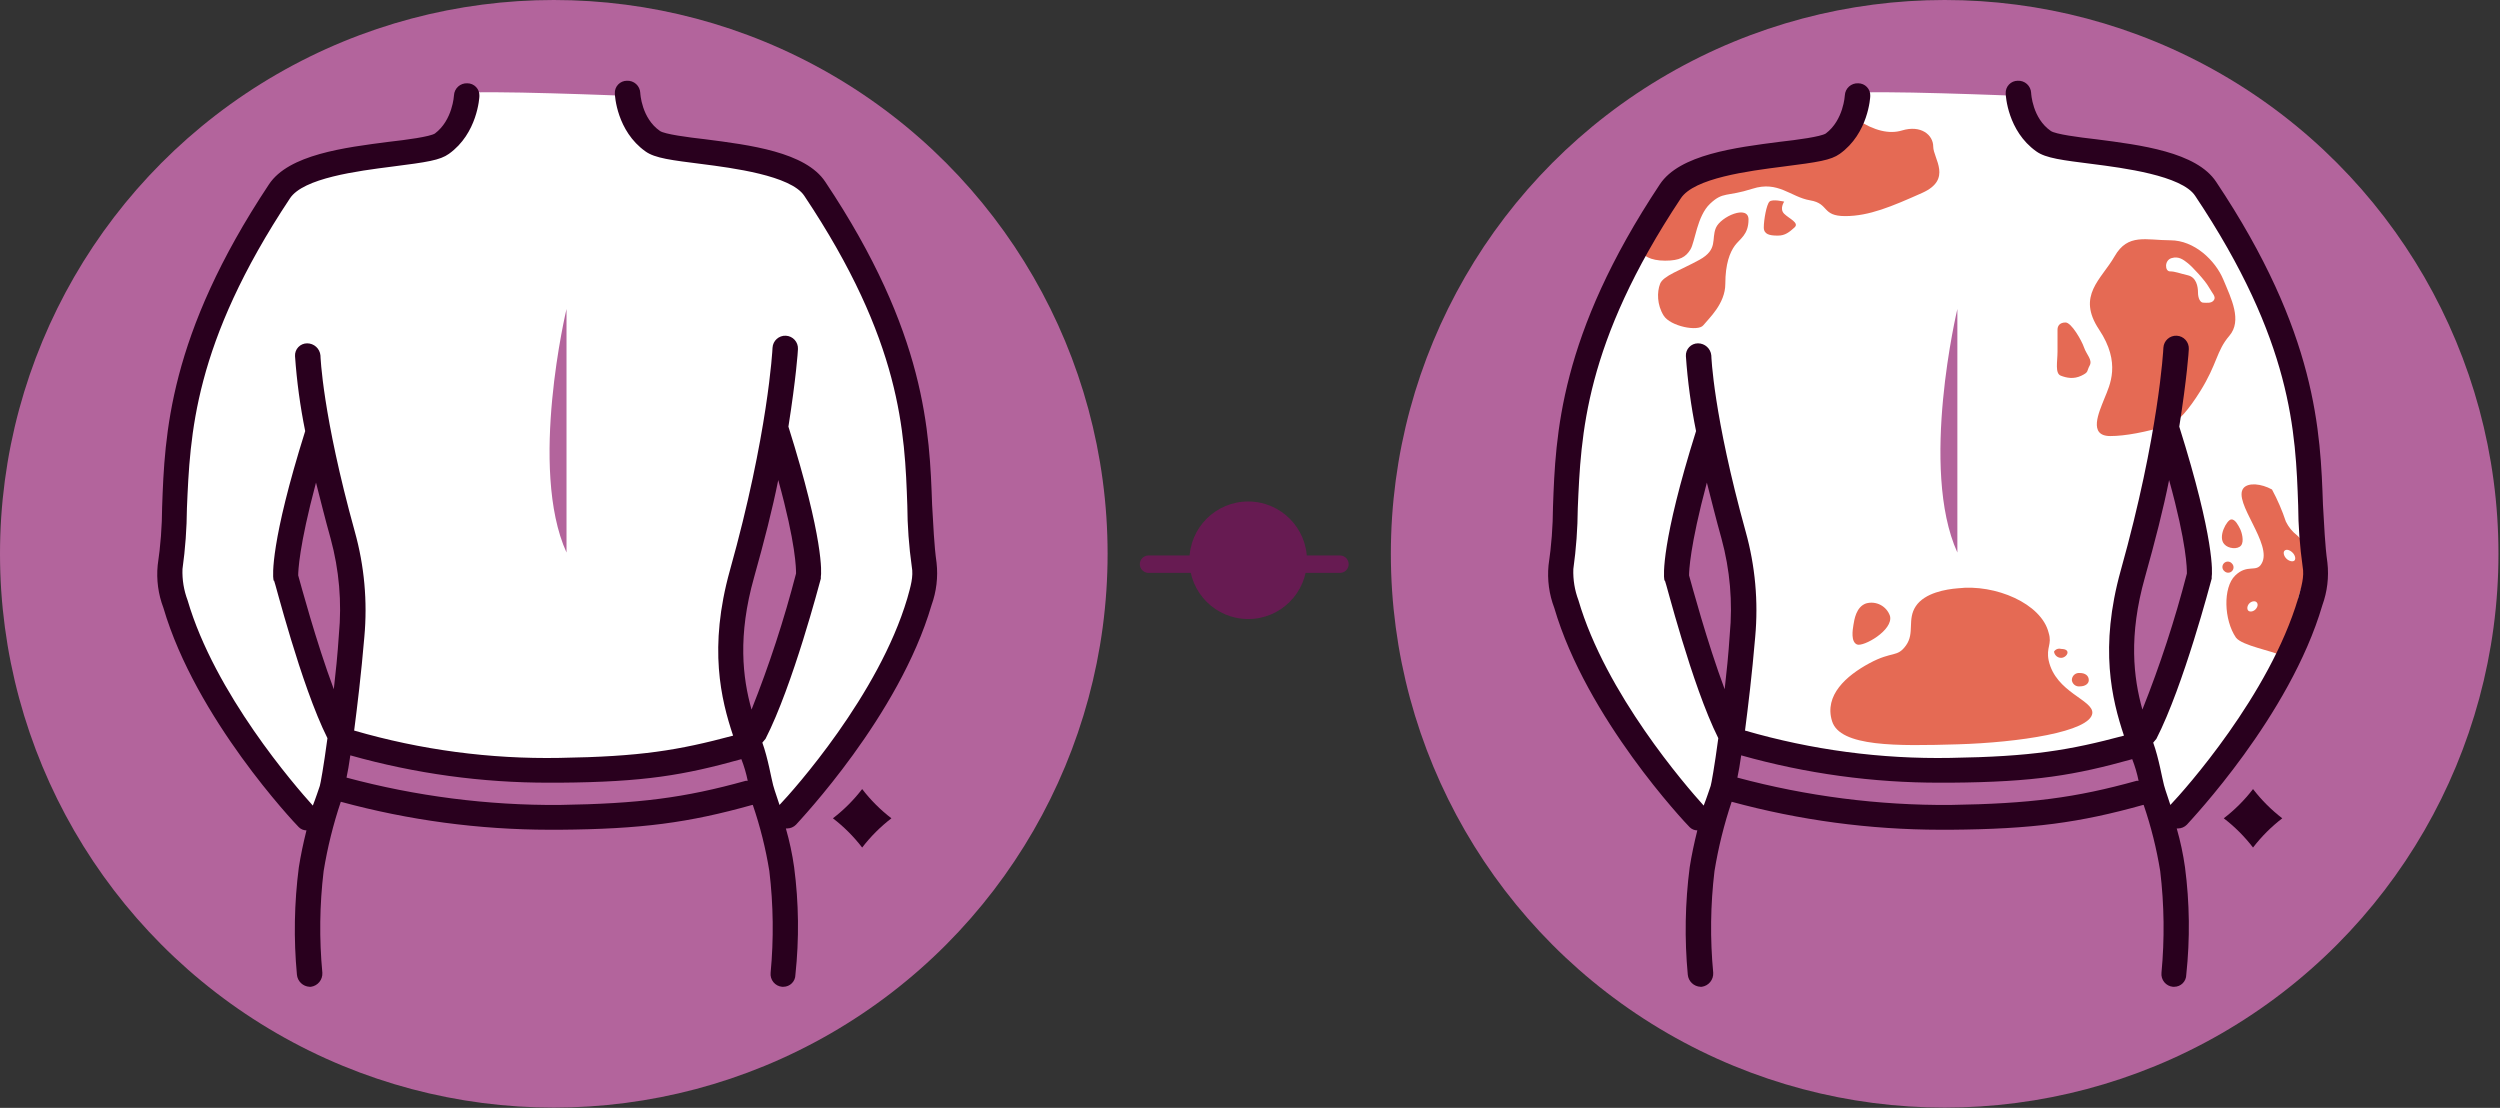
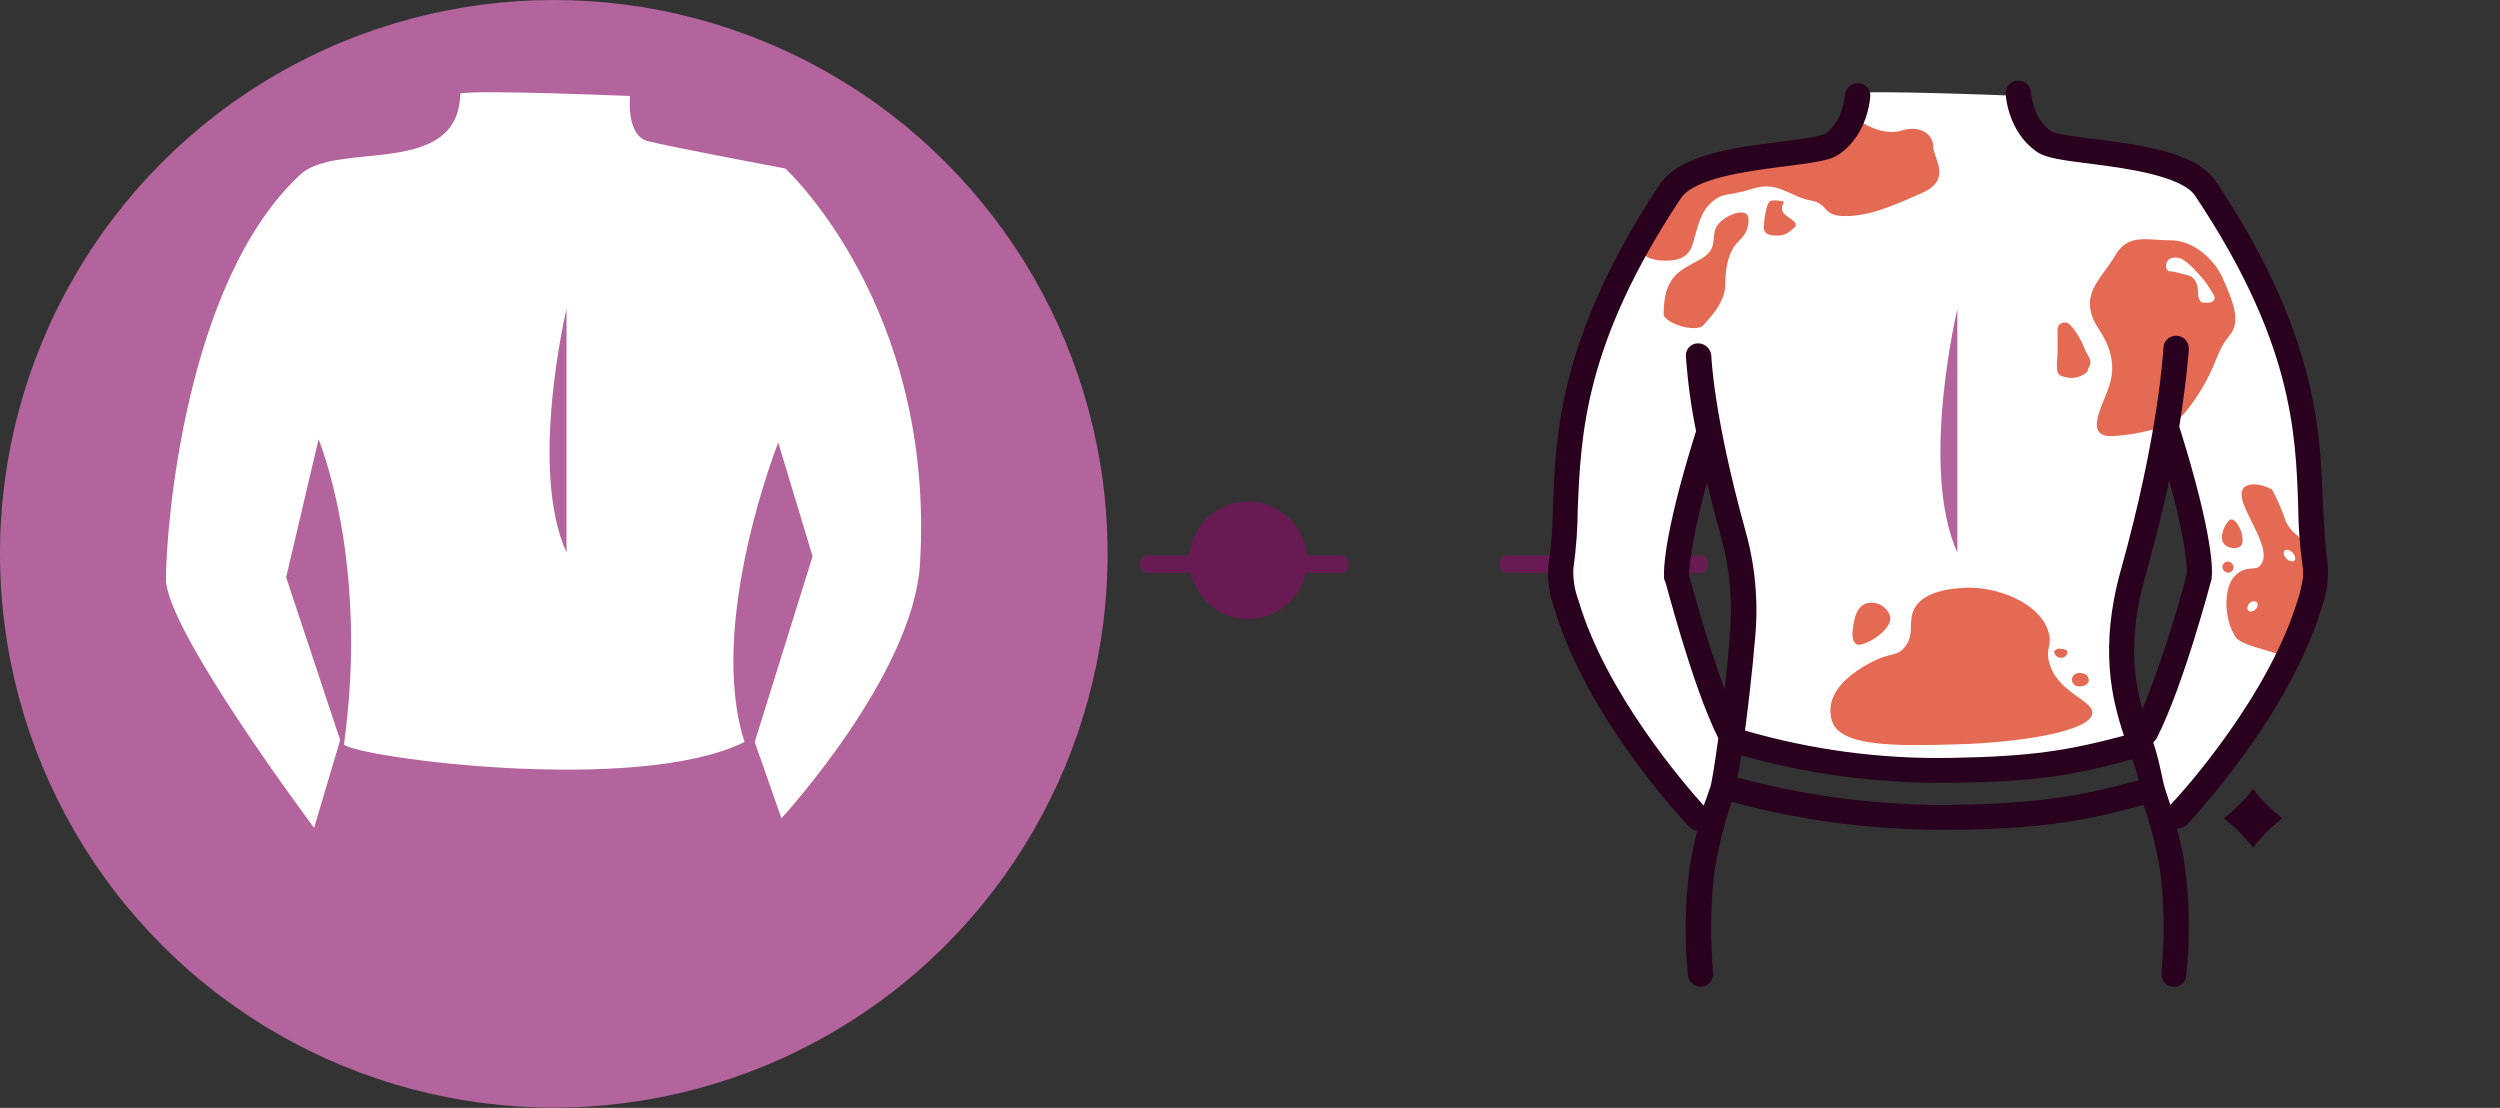
<svg xmlns="http://www.w3.org/2000/svg" width="431px" height="191px" viewBox="0 0 431 191" version="1.1">
  <rect x="0" y="0" width="431" height="191" fill="#333333" stroke="none" />
  <title>Lebensqualität-Mobile Copy</title>
  <g id="Mobile---Lebensqualitäts-Check" stroke="none" stroke-width="1" fill="none" fill-rule="evenodd">
    <g id="Lebensqualität-Mobile-Copy">
      <line x1="355.008" y1="97.264" x2="115.225" y2="97.264" id="Path-8-Copy-4" stroke="#671B52" stroke-width="3" fill="#671B52" stroke-linecap="round" stroke-linejoin="round" stroke-dasharray="33,29" />
      <g id="back" fill-rule="nonzero">
        <circle id="Oval" fill="#B3649C" cx="95.475" cy="95.475" r="95.475" />
        <path d="M108.629,16.552 C108.629,16.552 107.861,23.348 111.698,24.335 C115.535,25.321 135.375,29.048 135.375,29.048 C135.375,29.048 161.244,52.725 158.613,97.119 C157.517,116.302 134.717,141.075 134.717,141.075 L130.113,127.921 L140.088,95.913 L134.169,76.292 C134.169,76.292 121.783,107.533 128.36,127.921 C109.725,137.129 61.494,130.552 59.302,128.36 C63.687,96.571 54.917,75.744 54.917,75.744 L49.327,99.531 L58.644,127.592 L54.15,142.719 C54.15,142.719 28.61,108.629 28.61,99.86 C28.61,91.09 31.898,48.34 51.848,30.035 C58.206,24.225 79.033,30.802 79.362,16.113 C82.321,15.456 108.629,16.552 108.629,16.552 Z" id="Shape" fill="#FFFFFF" />
        <path d="M97.667,53.273 C97.667,53.273 91.09,80.787 97.667,95.256" id="Shape" fill="#B3649C" />
-         <path d="M153.681,141.075 C151.787,142.529 150.092,144.224 148.638,146.117 C147.184,144.224 145.489,142.529 143.596,141.075 C145.489,139.621 147.184,137.926 148.638,136.033 C150.092,137.926 151.787,139.621 153.681,141.075" id="Shape" fill="#29001E" />
-         <path d="M137.238,142.171 C137.896,141.404 154.996,123.427 160.586,104.354 C161.44,102.006 161.74,99.493 161.463,97.01 C161.025,93.94 160.915,90.542 160.696,87.035 C160.258,74.538 159.71,57.438 142.281,31.35 C138.883,26.198 129.236,24.992 121.563,24.006 C118.604,23.677 114.548,23.129 113.781,22.581 C110.602,20.388 110.383,16.113 110.383,16.004 C110.354,15.422 110.096,14.876 109.664,14.485 C109.232,14.094 108.662,13.891 108.081,13.921 C107.509,13.92 106.962,14.155 106.568,14.569 C106.174,14.984 105.968,15.542 105.998,16.113 C105.998,16.442 106.327,22.581 111.26,26.088 C112.904,27.294 115.863,27.623 121.015,28.281 C126.167,28.938 136.361,30.254 138.663,33.762 C155.435,58.863 155.983,74.538 156.421,87.144 C156.442,90.665 156.699,94.181 157.188,97.667 C157.517,99.421 156.969,101.175 156.421,103.148 C151.488,119.81 136.8,136.252 134.388,138.773 C134.06,137.677 133.621,136.581 133.292,135.375 C132.963,134.169 132.415,130.771 131.429,128.031 L131.977,127.373 C136.69,118.165 141.294,100.517 141.513,99.75 L141.513,99.421 C141.623,98.873 142.061,93.063 135.923,73.552 C137.238,65.221 137.567,60.508 137.567,60.179 C137.628,58.968 136.695,57.937 135.485,57.877 C134.274,57.816 133.243,58.749 133.183,59.96 C133.183,60.179 132.415,74.867 125.838,98.325 C122.111,111.698 124.304,120.577 126.386,126.825 C116.96,129.346 110.492,130.442 96.461,130.661 C84.49,130.878 72.554,129.289 61.056,125.948 C61.604,121.673 62.262,116.302 62.81,109.835 C63.374,103.72 62.817,97.553 61.165,91.638 C55.575,71.469 55.246,61.385 55.246,61.275 C55.133,60.09 54.135,59.187 52.944,59.192 C52.372,59.191 51.825,59.426 51.431,59.841 C51.037,60.255 50.831,60.813 50.862,61.385 C51.163,65.73 51.749,70.051 52.615,74.319 C46.587,93.502 47.025,99.311 47.135,99.86 C47.244,100.408 47.135,100.079 47.244,100.079 C47.354,100.079 51.848,118.056 56.452,127.263 C55.794,132.196 55.246,135.156 55.137,135.485 C55.027,135.813 54.369,137.786 53.931,138.883 C50.862,135.485 37.05,119.59 32.337,103.477 C31.691,101.762 31.393,99.937 31.46,98.106 C31.945,94.619 32.202,91.103 32.227,87.583 C32.775,74.977 33.323,59.302 49.985,34.2 C52.287,30.692 61.604,29.487 67.633,28.719 C73.662,27.952 75.854,27.623 77.388,26.527 C82.321,23.019 82.65,16.771 82.65,16.552 C82.68,15.981 82.474,15.422 82.08,15.008 C81.686,14.593 81.139,14.359 80.567,14.36 C79.986,14.33 79.416,14.533 78.984,14.923 C78.552,15.314 78.294,15.861 78.265,16.442 C78.265,16.442 78.046,20.717 74.977,23.019 C74.1,23.567 70.044,24.115 67.085,24.444 C59.412,25.431 49.765,26.637 46.367,31.788 C29.048,57.877 28.39,74.977 27.952,87.363 C27.935,90.739 27.679,94.109 27.185,97.448 C26.942,99.939 27.28,102.453 28.171,104.792 C33.762,123.865 50.752,141.842 51.519,142.61 C51.868,142.959 52.341,143.156 52.835,143.158 C52.287,145.35 51.848,147.433 51.519,149.515 C50.725,155.659 50.614,161.872 51.19,168.04 C51.299,169.184 52.234,170.073 53.383,170.123 L53.602,170.123 C54.786,169.954 55.644,168.906 55.575,167.711 C55.023,161.874 55.097,155.995 55.794,150.173 C56.456,146.117 57.446,142.121 58.754,138.225 C70.473,141.413 82.563,143.034 94.708,143.048 L96.461,143.048 C110.602,142.938 118.713,141.842 129.675,138.773 L129.785,138.773 C131.055,142.486 132.009,146.299 132.635,150.173 C133.332,155.995 133.406,161.874 132.854,167.711 C132.793,168.293 132.967,168.876 133.337,169.329 C133.708,169.782 134.244,170.068 134.827,170.123 L135.046,170.123 C136.196,170.123 137.129,169.191 137.129,168.04 C137.789,161.878 137.716,155.66 136.91,149.515 C136.593,147.256 136.116,145.021 135.485,142.829 L135.704,142.829 C136.282,142.821 136.834,142.584 137.238,142.171 L137.238,142.171 Z M130.004,99.531 C131.758,93.283 133.183,87.692 134.169,82.76 C137.238,93.831 137.238,98.106 137.238,98.873 C135.174,106.845 132.612,114.68 129.565,122.331 C128.031,116.85 127.154,109.615 130.004,99.531 L130.004,99.531 Z M51.41,99.202 C51.41,98.544 51.519,94.269 54.479,83.198 C55.246,86.158 56.013,89.336 57,92.844 C58.47,98.23 58.953,103.838 58.425,109.396 C58.206,112.794 57.877,115.973 57.548,118.823 C54.479,110.602 51.848,100.736 51.41,99.202 L51.41,99.202 Z M96.461,138.773 C84.065,138.86 71.713,137.274 59.74,134.06 C59.96,133.073 60.179,131.758 60.398,130.223 C71.562,133.372 83.108,134.958 94.708,134.936 L96.461,134.936 C111.15,134.827 117.946,133.621 127.811,130.881 C128.284,132.089 128.651,133.336 128.908,134.608 L128.579,134.608 C117.946,137.567 110.163,138.554 96.461,138.773 L96.461,138.773 Z" id="Shape" fill="#29001E" />
      </g>
      <g id="back" transform="translate(239.784, 0)">
-         <circle id="Oval" fill="#B3649C" fill-rule="nonzero" cx="95.475" cy="95.475" r="95.475" />
        <path d="M108.629,16.552 C108.629,16.552 107.861,23.348 111.698,24.335 C115.535,25.321 135.375,29.048 135.375,29.048 C135.375,29.048 161.244,52.725 158.613,97.119 C157.517,116.302 134.717,141.075 134.717,141.075 L130.113,127.921 L140.088,95.913 L134.169,76.292 C134.169,76.292 121.783,107.533 128.36,127.921 C109.725,137.129 61.494,130.552 59.302,128.36 C63.687,96.571 54.917,75.744 54.917,75.744 L49.327,99.531 L58.644,127.592 L54.15,142.719 C54.15,142.719 28.61,108.629 28.61,99.86 C28.61,91.09 31.898,48.34 51.848,30.035 C58.206,24.225 79.033,30.802 79.362,16.113 C82.321,15.456 108.629,16.552 108.629,16.552 Z" id="Shape" fill="#FFFFFF" fill-rule="nonzero" />
        <path d="M97.667,53.273 C97.667,53.273 91.09,80.787 97.667,95.256" id="Shape" fill="#B3649C" fill-rule="nonzero" />
        <path d="M120.937,122.942 C120.63,126.17 108.181,128.014 97.73,128.321 C87.28,128.629 77.443,128.782 76.06,124.325 C74.677,119.868 78.519,116.487 82.515,114.336 C86.511,112.184 87.28,113.413 88.816,111.262 C90.353,109.11 88.97,106.805 90.507,104.5 C92.044,102.194 95.732,101.579 97.73,101.426 C104.185,100.657 112.177,104.038 113.407,109.11 C114.021,111.108 112.946,111.569 113.407,113.875 C114.636,119.407 121.091,120.637 120.937,122.942 M86.05,106.19 C85.465,104.478 83.636,103.53 81.9,104.038 C80.21,104.653 79.902,106.805 79.749,107.727 C79.595,108.649 79.288,110.647 80.364,111.108 C81.439,111.569 86.665,108.649 86.05,106.19 M120.323,117.256 C120.323,116.487 119.708,116.026 118.786,116.026 C118.434,115.982 118.08,116.092 117.815,116.327 C117.55,116.563 117.4,116.901 117.403,117.256 C117.441,117.583 117.609,117.881 117.869,118.083 C118.129,118.285 118.459,118.375 118.786,118.332 C119.708,118.332 120.323,117.87 120.323,117.256 M116.634,112.338 C116.48,111.877 115.712,111.877 115.558,111.877 C115.091,111.733 114.586,111.923 114.329,112.338 C114.407,112.956 114.935,113.418 115.558,113.413 C116.173,113.413 116.788,112.799 116.634,112.338" id="Shape" fill="#E56A54" fill-rule="nonzero" />
        <path d="M156.141,95.058 C156.143,95.32 156.032,95.571 155.838,95.747 C155.644,95.924 155.384,96.01 155.123,95.983 C154.612,95.983 154.198,95.569 154.198,95.058 C154.198,94.547 154.612,94.132 155.123,94.132 C155.384,94.106 155.644,94.192 155.838,94.368 C156.032,94.545 156.143,94.795 156.141,95.058 Z M156.141,99.315 C156.234,100.241 157.715,101.074 158.27,101.259 C158.825,101.444 160.029,101.907 160.492,101.352 C160.954,100.796 160.121,97.557 158.363,97.464 C157.345,97.372 156.049,98.39 156.141,99.315 Z M153.457,107.646 C152.482,107.286 151.436,107.159 150.403,107.276 C148.922,107.276 147.441,107.368 146.052,106.35 C144.664,105.332 144.298,102.153 142.77,99.699 C142.056,98.514 140.701,97.377 140.302,95.609 C139.724,93.351 138.218,92.81 137.872,90.504 C139.593,90.053 143.981,87.006 145.74,87.274 C149.35,88.015 153.364,91.911 153.272,94.873 C153.179,97.835 150.958,97.742 151.421,99.501 C152.254,103.296 162.435,103.666 162.713,106.72 C162.806,108.016 161.047,109.404 159.011,109.96 C157.096,109.351 155.238,108.577 153.457,107.646 Z M147.441,94.132 C147.811,94.132 148.181,93.669 148.181,93.114 C148.181,92.559 147.811,92.096 147.441,92.096 C147.07,92.096 146.7,92.559 146.7,93.114 C146.7,93.669 146.978,94.132 147.441,94.132 Z M150.125,103.851 C150.125,103.481 149.57,103.11 148.922,103.11 C148.274,103.11 147.718,103.481 147.718,103.851 C147.718,104.221 148.274,104.591 148.922,104.591 C149.57,104.591 150.125,104.314 150.125,103.851 Z" id="Shape" fill="#E56A54" fill-rule="nonzero" transform="translate(150.294, 98.609) rotate(-136) translate(-150.294, -98.609) " />
-         <path d="M56.035,39.287 C56.858,37.336 61.66,35.228 61.66,37.851 C61.66,40.474 60.174,41.154 59.311,42.328 C58.447,43.502 57.661,45.489 57.661,48.935 C57.661,52.38 54.761,54.952 53.861,56.083 C52.961,57.215 48.179,56.254 47.027,54.402 C45.875,52.55 45.87,50.345 46.413,48.935 C46.956,47.524 49.927,46.597 53.197,44.795 C56.467,42.993 55.211,41.239 56.035,39.287 Z M80.372,20.622 C83.339,22.536 85.918,23.16 88.108,22.494 C91.394,21.496 93.506,23.256 93.506,25.282 C93.506,27.308 96.867,30.907 91.599,33.258 C86.332,35.608 82.44,37.255 78.332,37.255 C74.225,37.255 75.629,35.101 72.275,34.537 C68.921,33.973 66.79,31.11 62.328,32.542 C57.867,33.973 57.293,32.986 55.034,35.121 C52.775,37.255 52.441,41.714 51.647,43.01 C50.853,44.305 49.831,44.939 47.284,44.939 C44.737,44.939 43.249,44.056 43.249,43.01 C43.249,41.963 46.066,35.82 46.066,35.82 C46.066,35.82 51.138,31.747 51.647,31.747 C51.987,31.747 55.037,30.851 60.797,29.059 L73.42,27.134 L79,24.73 L80.372,20.622 Z M67.812,34.762 C67.812,34.762 66.946,36.003 67.812,36.857 C68.679,37.711 70.474,38.416 69.586,39.216 C68.699,40.016 67.964,40.617 66.76,40.617 L66.471,40.615 C65.362,40.596 64.293,40.426 64.293,39.216 C64.293,37.901 64.762,35.26 65.273,34.762 C65.784,34.264 67.812,34.762 67.812,34.762 Z" id="Combined-Shape" fill="#E56A54" />
+         <path d="M56.035,39.287 C56.858,37.336 61.66,35.228 61.66,37.851 C61.66,40.474 60.174,41.154 59.311,42.328 C58.447,43.502 57.661,45.489 57.661,48.935 C57.661,52.38 54.761,54.952 53.861,56.083 C52.961,57.215 48.179,56.254 47.027,54.402 C46.956,47.524 49.927,46.597 53.197,44.795 C56.467,42.993 55.211,41.239 56.035,39.287 Z M80.372,20.622 C83.339,22.536 85.918,23.16 88.108,22.494 C91.394,21.496 93.506,23.256 93.506,25.282 C93.506,27.308 96.867,30.907 91.599,33.258 C86.332,35.608 82.44,37.255 78.332,37.255 C74.225,37.255 75.629,35.101 72.275,34.537 C68.921,33.973 66.79,31.11 62.328,32.542 C57.867,33.973 57.293,32.986 55.034,35.121 C52.775,37.255 52.441,41.714 51.647,43.01 C50.853,44.305 49.831,44.939 47.284,44.939 C44.737,44.939 43.249,44.056 43.249,43.01 C43.249,41.963 46.066,35.82 46.066,35.82 C46.066,35.82 51.138,31.747 51.647,31.747 C51.987,31.747 55.037,30.851 60.797,29.059 L73.42,27.134 L79,24.73 L80.372,20.622 Z M67.812,34.762 C67.812,34.762 66.946,36.003 67.812,36.857 C68.679,37.711 70.474,38.416 69.586,39.216 C68.699,40.016 67.964,40.617 66.76,40.617 L66.471,40.615 C65.362,40.596 64.293,40.426 64.293,39.216 C64.293,37.901 64.762,35.26 65.273,34.762 C65.784,34.264 67.812,34.762 67.812,34.762 Z" id="Combined-Shape" fill="#E56A54" />
        <path d="M153.681,141.075 C151.787,142.529 150.092,144.224 148.638,146.117 C147.184,144.224 145.489,142.529 143.596,141.075 C145.489,139.621 147.184,137.926 148.638,136.033 C150.092,137.926 151.787,139.621 153.681,141.075" id="Shape" fill="#29001E" fill-rule="nonzero" />
        <path d="M124.778,44.181 C127.071,40.173 130.205,41.425 134.378,41.425 C138.552,41.425 142.149,44.92 143.514,48.19 C144.879,51.46 146.805,55.272 144.552,57.895 C142.299,60.517 142.508,62.697 139.513,67.484 C137.517,70.676 135.805,72.596 134.378,73.244 C130.042,74.532 126.589,75.175 124.02,75.175 C120.166,75.175 122.097,71.034 122.976,68.8 L123.025,68.676 C123.931,66.424 125.938,62.586 122.097,56.816 C118.185,50.939 122.485,48.19 124.778,44.181 Z M116.318,55.596 C117.326,55.596 119.097,58.698 119.511,59.919 C119.926,61.14 121.017,62.051 120.471,63.03 C119.926,64.009 120.383,64.128 119.057,64.765 C117.731,65.402 116.521,65.162 115.493,64.765 C114.464,64.367 114.932,62.336 114.932,60.613 L114.932,56.836 L114.932,56.836 C114.932,56.188 115.309,55.596 116.318,55.596 Z M137.398,45.373 C136.664,44.804 135.862,44.125 134.595,44.498 C133.327,44.87 133.425,46.786 134.318,46.786 C135.212,46.786 135.94,47.123 137.398,47.458 C138.856,47.793 139.15,49.383 139.15,50.411 C139.15,51.44 139.546,52.179 140.052,52.179 C140.559,52.179 141.441,52.363 141.883,51.756 C142.324,51.149 141.611,50.582 141,49.472 C140.388,48.361 138.133,45.941 137.398,45.373 Z" id="Combined-Shape" fill="#E56A54" />
        <path d="M137.238,142.171 C137.896,141.404 154.996,123.427 160.586,104.354 C161.44,102.006 161.74,99.493 161.463,97.01 C161.025,93.94 160.915,90.542 160.696,87.035 C160.258,74.538 159.71,57.438 142.281,31.35 C138.883,26.198 129.236,24.992 121.563,24.006 C118.604,23.677 114.548,23.129 113.781,22.581 C110.602,20.388 110.383,16.113 110.383,16.004 C110.354,15.422 110.096,14.876 109.664,14.485 C109.232,14.094 108.662,13.891 108.081,13.921 C107.509,13.92 106.962,14.155 106.568,14.569 C106.174,14.984 105.968,15.542 105.998,16.113 C105.998,16.442 106.327,22.581 111.26,26.088 C112.904,27.294 115.863,27.623 121.015,28.281 C126.167,28.938 136.361,30.254 138.663,33.762 C155.435,58.863 155.983,74.538 156.421,87.144 C156.442,90.665 156.699,94.181 157.188,97.667 C157.517,99.421 156.969,101.175 156.421,103.148 C151.488,119.81 136.8,136.252 134.388,138.773 C134.06,137.677 133.621,136.581 133.292,135.375 C132.963,134.169 132.415,130.771 131.429,128.031 L131.977,127.373 C136.69,118.165 141.294,100.517 141.513,99.75 L141.513,99.421 C141.623,98.873 142.061,93.063 135.923,73.552 C137.238,65.221 137.567,60.508 137.567,60.179 C137.628,58.968 136.695,57.937 135.485,57.877 C134.274,57.816 133.243,58.749 133.183,59.96 C133.183,60.179 132.415,74.867 125.838,98.325 C122.111,111.698 124.304,120.577 126.386,126.825 C116.96,129.346 110.492,130.442 96.461,130.661 C84.49,130.878 72.554,129.289 61.056,125.948 C61.604,121.673 62.262,116.302 62.81,109.835 C63.374,103.72 62.817,97.553 61.165,91.638 C55.575,71.469 55.246,61.385 55.246,61.275 C55.133,60.09 54.135,59.187 52.944,59.192 C52.372,59.191 51.825,59.426 51.431,59.841 C51.037,60.255 50.831,60.813 50.862,61.385 C51.163,65.73 51.749,70.051 52.615,74.319 C46.587,93.502 47.025,99.311 47.135,99.86 C47.244,100.408 47.135,100.079 47.244,100.079 C47.354,100.079 51.848,118.056 56.452,127.263 C55.794,132.196 55.246,135.156 55.137,135.485 C55.027,135.813 54.369,137.786 53.931,138.883 C50.862,135.485 37.05,119.59 32.337,103.477 C31.691,101.762 31.393,99.937 31.46,98.106 C31.945,94.619 32.202,91.103 32.227,87.583 C32.775,74.977 33.323,59.302 49.985,34.2 C52.287,30.692 61.604,29.487 67.633,28.719 C73.662,27.952 75.854,27.623 77.388,26.527 C82.321,23.019 82.65,16.771 82.65,16.552 C82.68,15.981 82.474,15.422 82.08,15.008 C81.686,14.593 81.139,14.359 80.567,14.36 C79.986,14.33 79.416,14.533 78.984,14.923 C78.552,15.314 78.294,15.861 78.265,16.442 C78.265,16.442 78.046,20.717 74.977,23.019 C74.1,23.567 70.044,24.115 67.085,24.444 C59.412,25.431 49.765,26.637 46.367,31.788 C29.048,57.877 28.39,74.977 27.952,87.363 C27.935,90.739 27.679,94.109 27.185,97.448 C26.942,99.939 27.28,102.453 28.171,104.792 C33.762,123.865 50.752,141.842 51.519,142.61 C51.868,142.959 52.341,143.156 52.835,143.158 C52.287,145.35 51.848,147.433 51.519,149.515 C50.725,155.659 50.614,161.872 51.19,168.04 C51.299,169.184 52.234,170.073 53.383,170.123 L53.602,170.123 C54.786,169.954 55.644,168.906 55.575,167.711 C55.023,161.874 55.097,155.995 55.794,150.173 C56.456,146.117 57.446,142.121 58.754,138.225 C70.473,141.413 82.563,143.034 94.708,143.048 L96.461,143.048 C110.602,142.938 118.713,141.842 129.675,138.773 L129.785,138.773 C131.055,142.486 132.009,146.299 132.635,150.173 C133.332,155.995 133.406,161.874 132.854,167.711 C132.793,168.293 132.967,168.876 133.337,169.329 C133.708,169.782 134.244,170.068 134.827,170.123 L135.046,170.123 C136.196,170.123 137.129,169.191 137.129,168.04 C137.789,161.878 137.716,155.66 136.91,149.515 C136.593,147.256 136.116,145.021 135.485,142.829 L135.704,142.829 C136.282,142.821 136.834,142.584 137.238,142.171 L137.238,142.171 Z M130.004,99.531 C131.758,93.283 133.183,87.692 134.169,82.76 C137.238,93.831 137.238,98.106 137.238,98.873 C135.174,106.845 132.612,114.68 129.565,122.331 C128.031,116.85 127.154,109.615 130.004,99.531 L130.004,99.531 Z M51.41,99.202 C51.41,98.544 51.519,94.269 54.479,83.198 C55.246,86.158 56.013,89.336 57,92.844 C58.47,98.23 58.953,103.838 58.425,109.396 C58.206,112.794 57.877,115.973 57.548,118.823 C54.479,110.602 51.848,100.736 51.41,99.202 L51.41,99.202 Z M96.461,138.773 C84.065,138.86 71.713,137.274 59.74,134.06 C59.96,133.073 60.179,131.758 60.398,130.223 C71.562,133.372 83.108,134.958 94.708,134.936 L96.461,134.936 C111.15,134.827 117.946,133.621 127.811,130.881 C128.284,132.089 128.651,133.336 128.908,134.608 L128.579,134.608 C117.946,137.567 110.163,138.554 96.461,138.773 L96.461,138.773 Z" id="Shape" fill="#29001E" fill-rule="nonzero" />
      </g>
      <circle id="Oval-3-Copy" fill="#671B52" cx="215.188" cy="96.589" r="10.132" />
    </g>
  </g>
</svg>